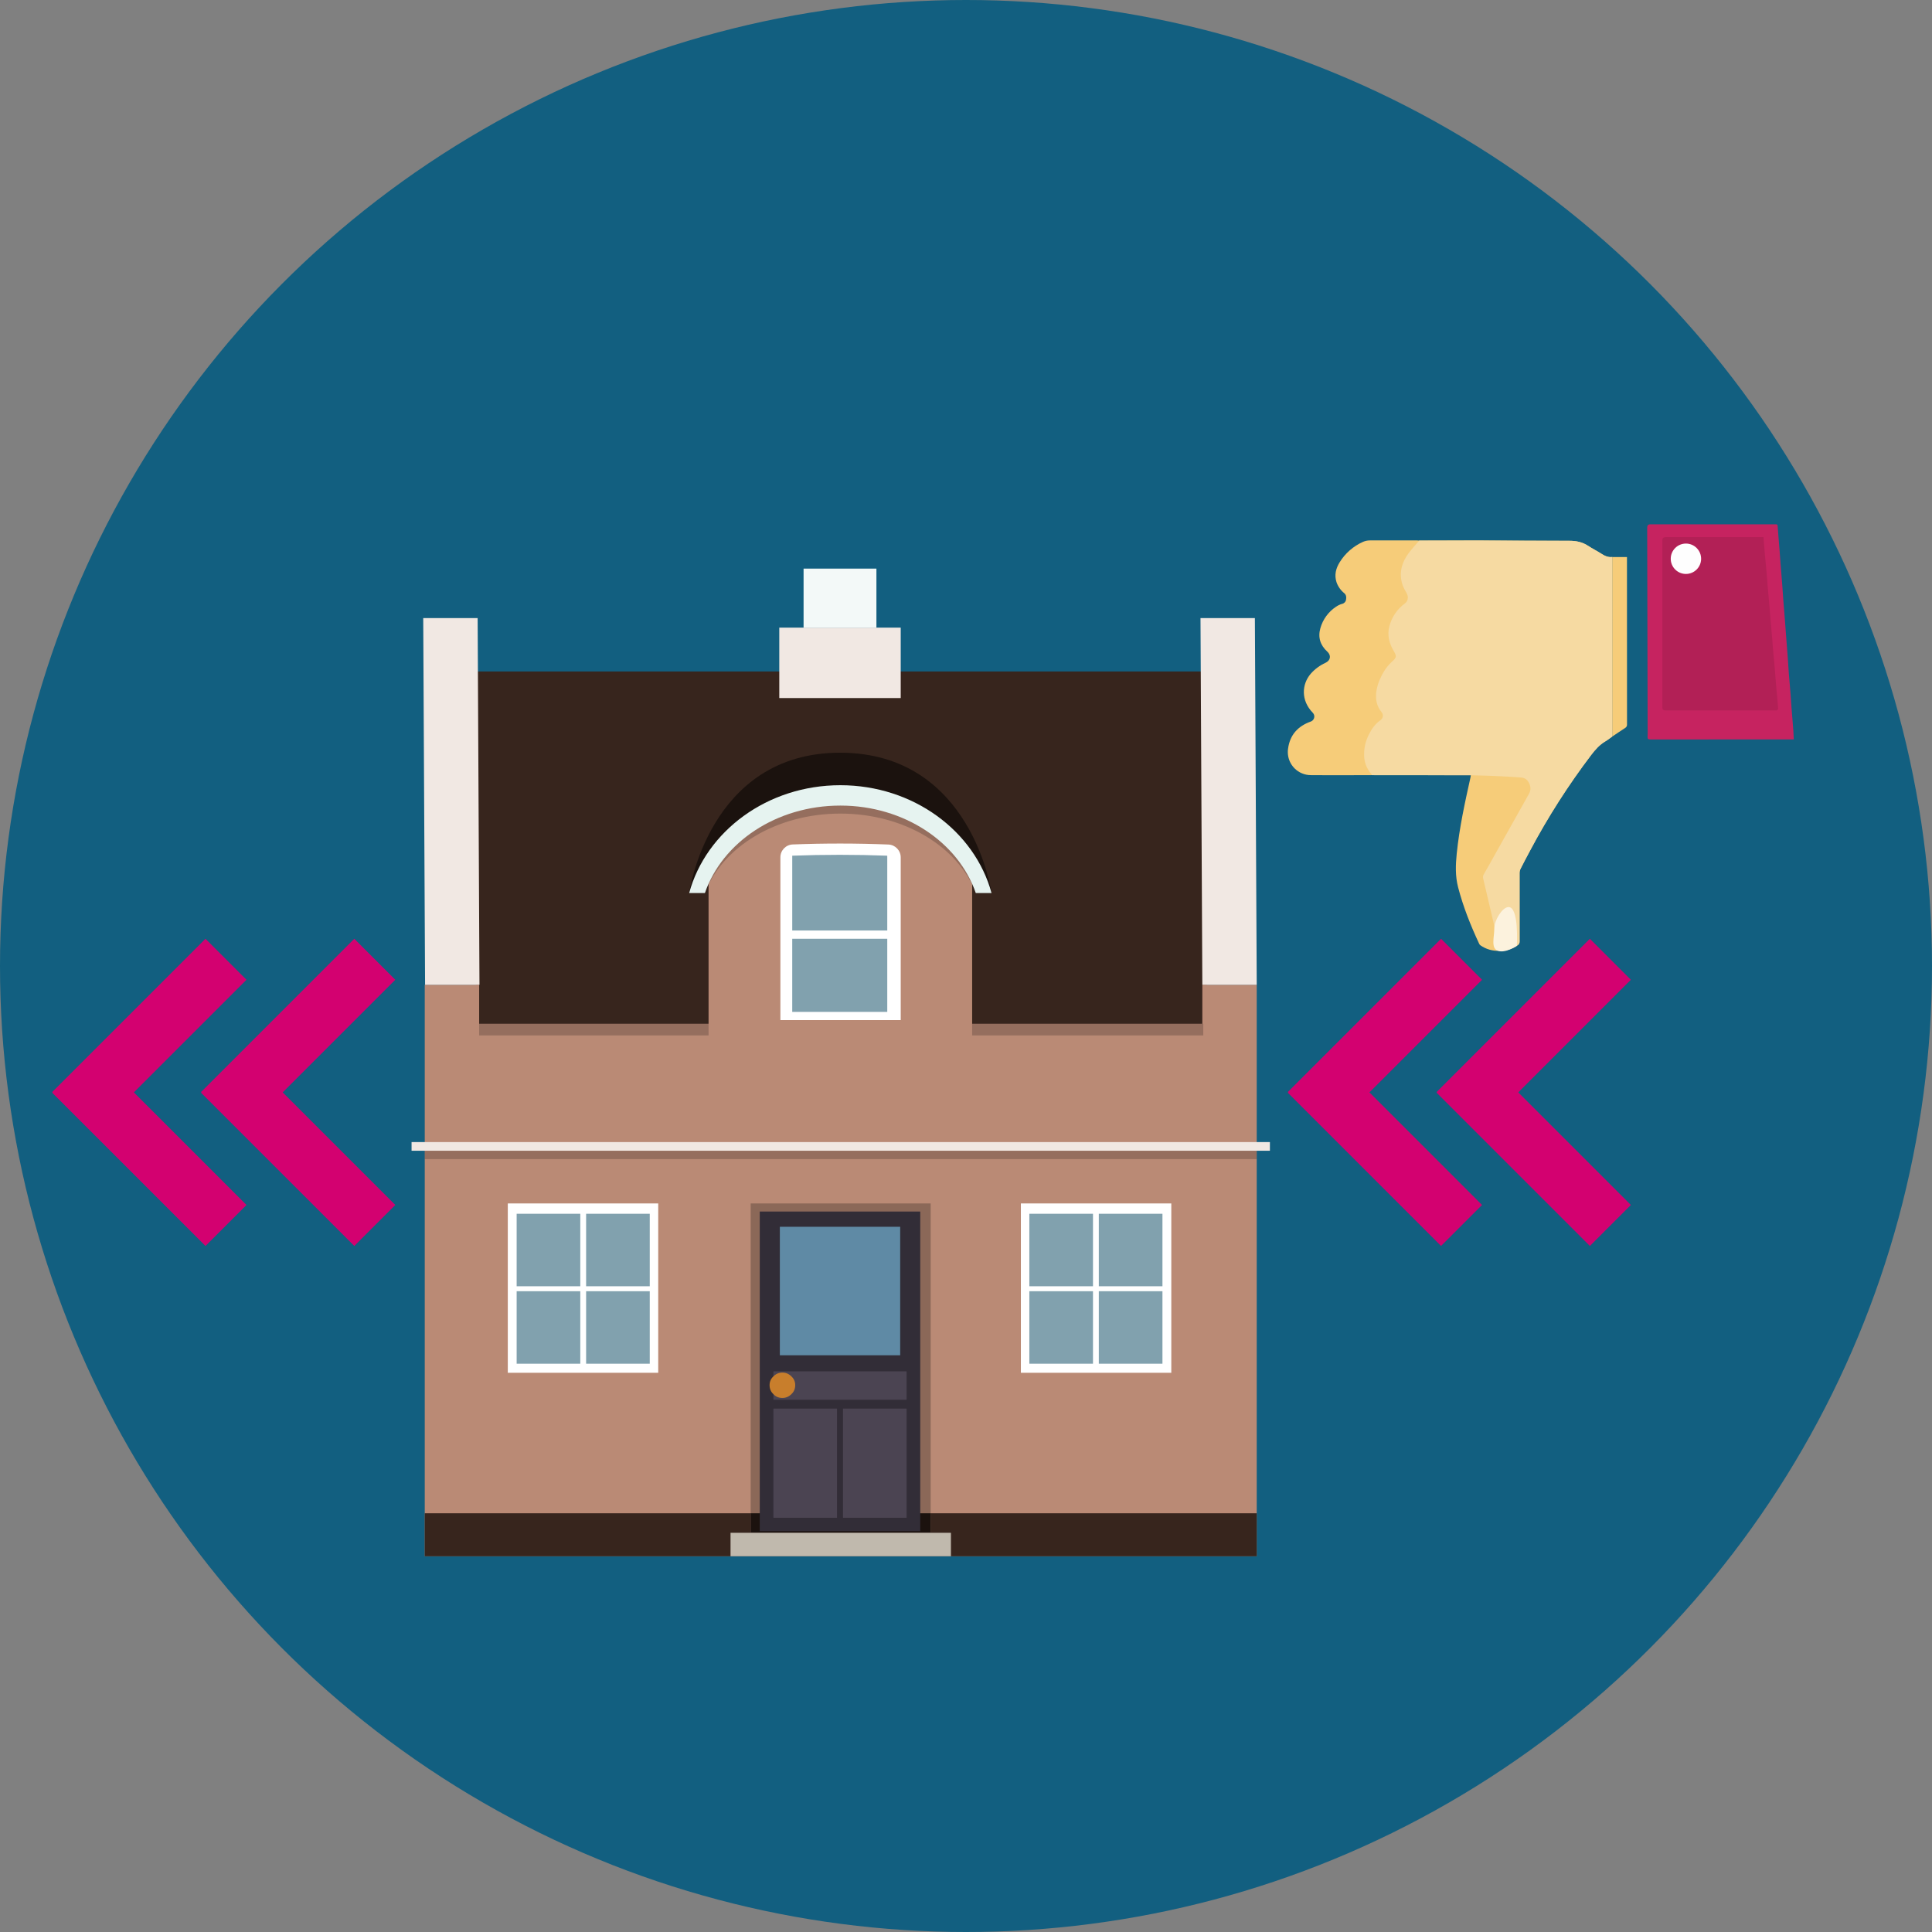
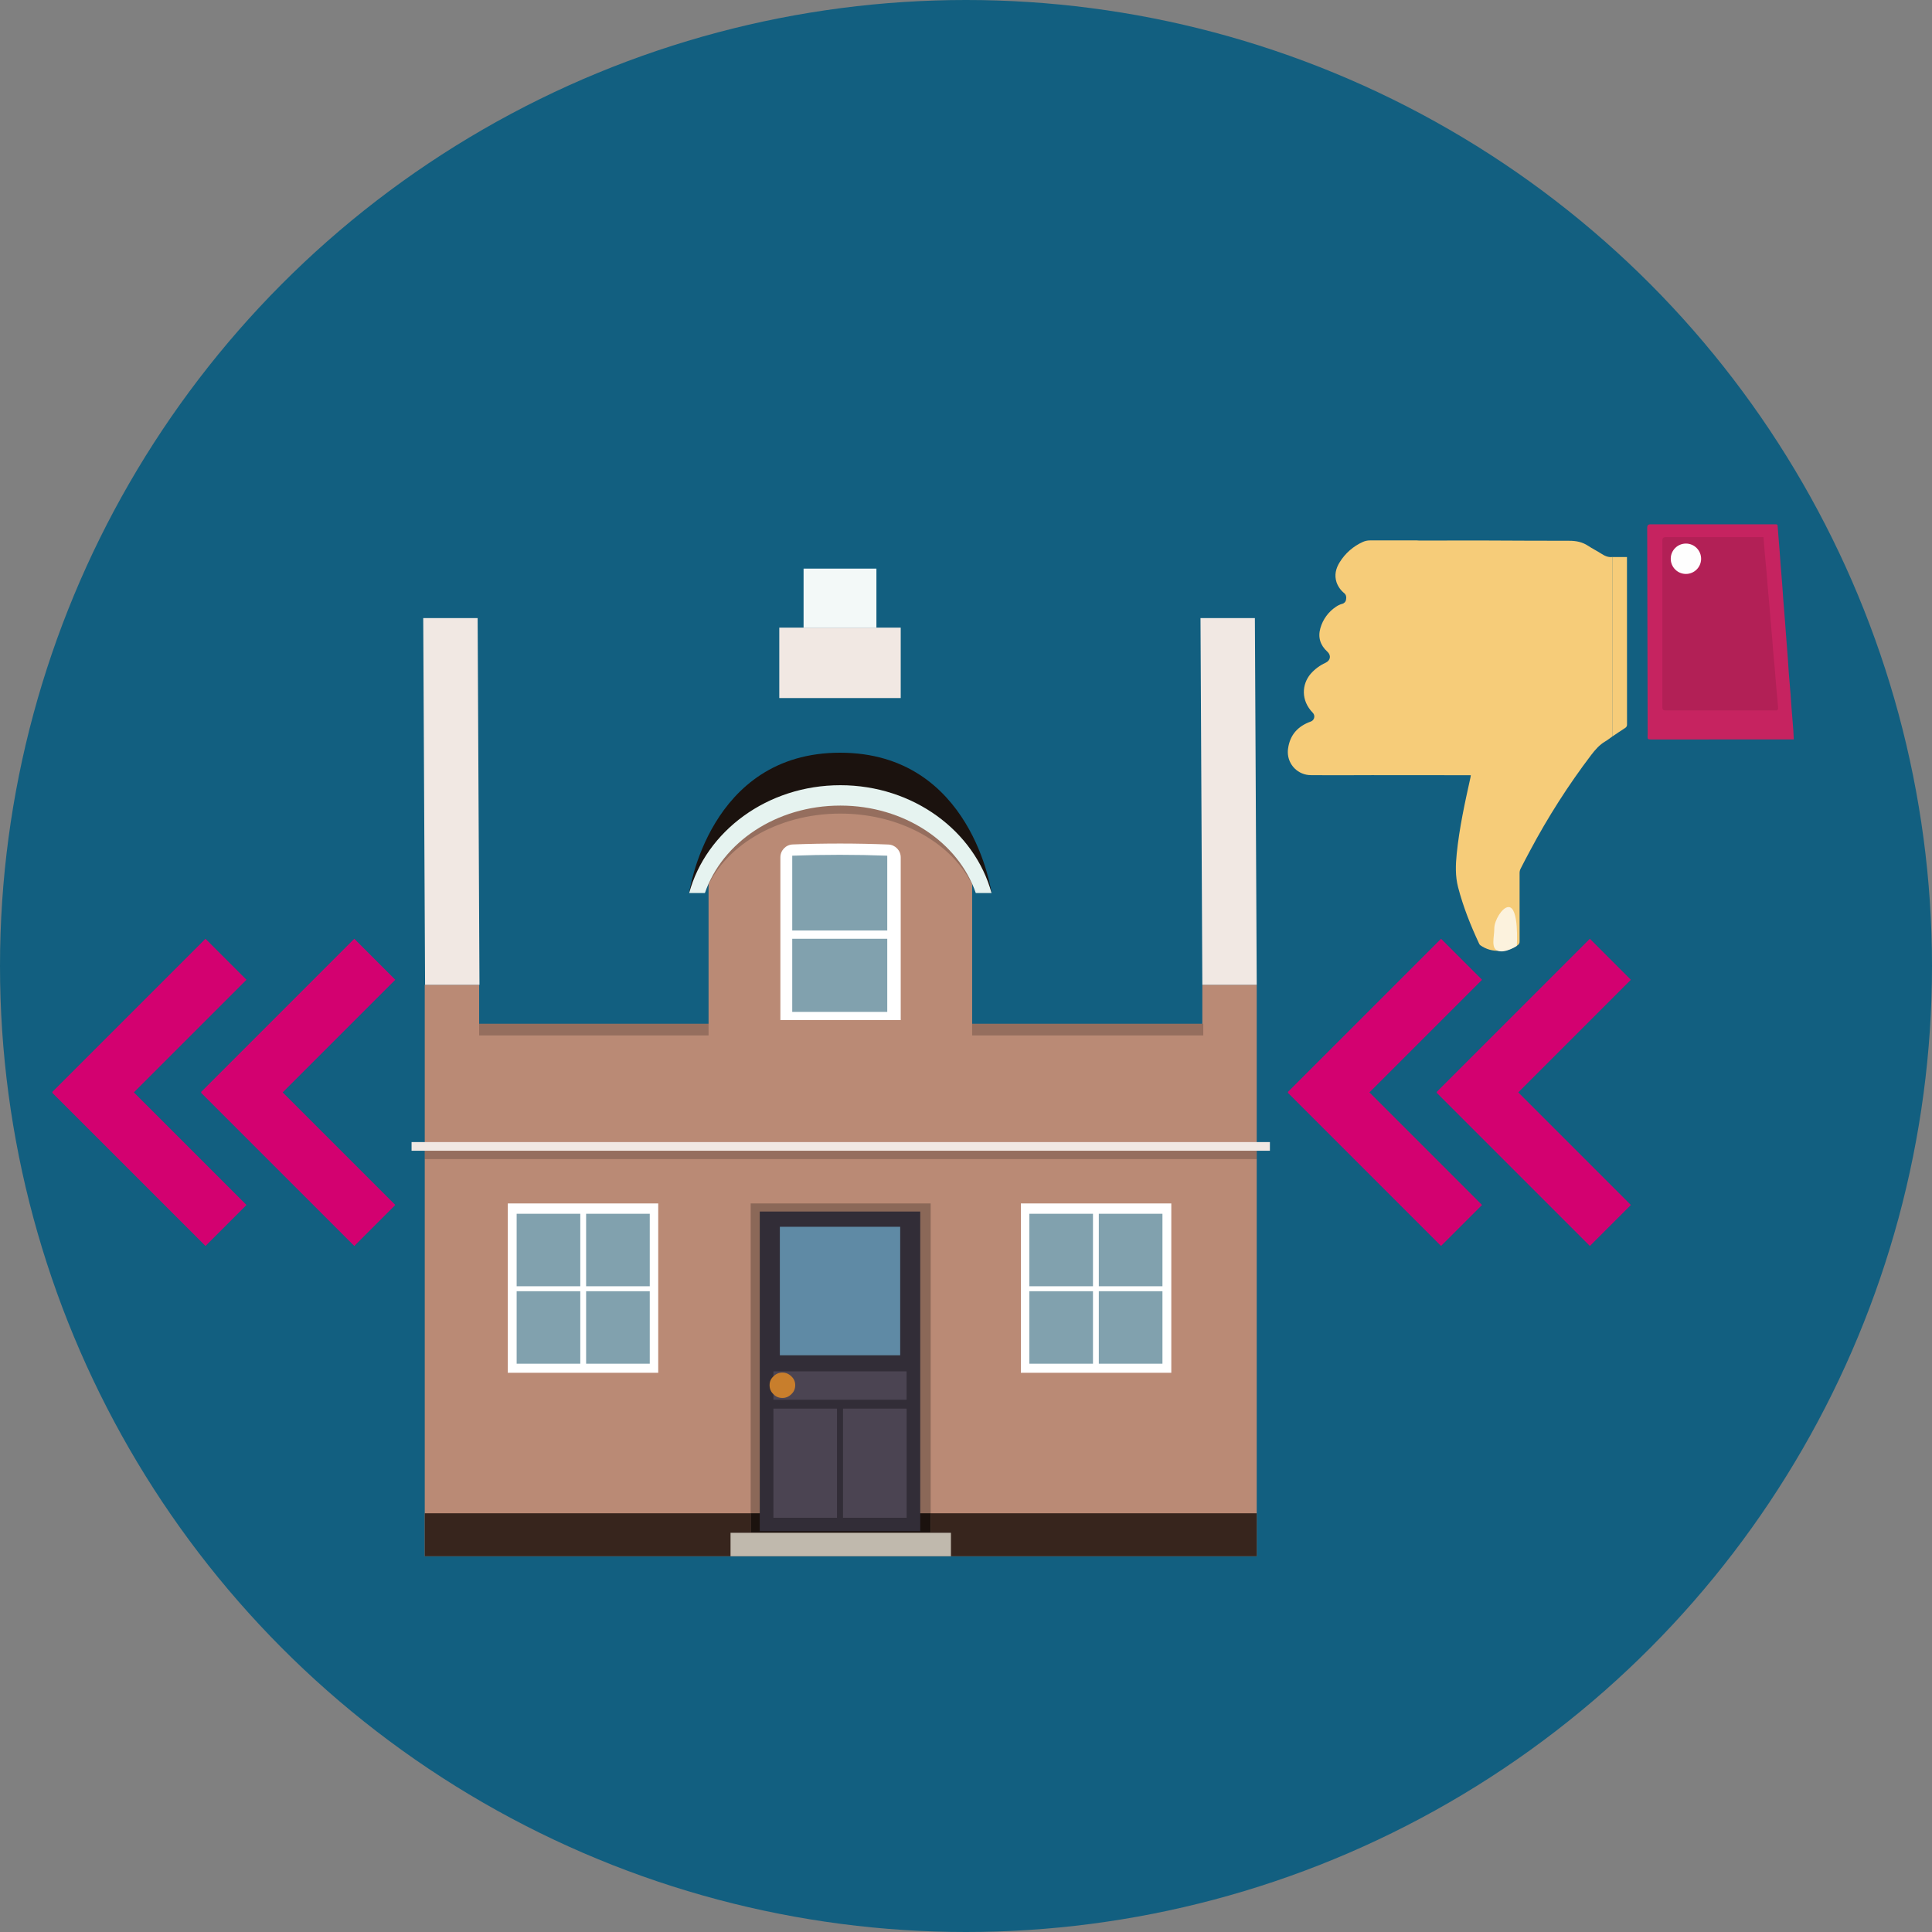
<svg xmlns="http://www.w3.org/2000/svg" id="text" width="160" height="160" viewBox="0 0 160 160">
  <rect x="0" y="0" width="160" height="160" fill="#808080" stroke="none" />
  <defs>
    <style>.cls-1{fill:#fefefe;}.cls-1,.cls-2,.cls-3,.cls-4,.cls-5,.cls-6,.cls-7,.cls-8,.cls-9,.cls-10,.cls-11,.cls-12,.cls-13,.cls-14,.cls-15,.cls-16,.cls-17,.cls-18,.cls-19,.cls-20,.cls-21,.cls-22,.cls-23,.cls-24,.cls-25,.cls-26{stroke-width:0px;}.cls-2{fill:#e6f3f0;}.cls-3{fill:#fcf2dd;}.cls-4{fill:#f3f9f8;}.cls-4,.cls-14,.cls-18,.cls-20,.cls-21,.cls-22{fill-rule:evenodd;}.cls-5{fill:#c62360;}.cls-6{fill:#1b120e;}.cls-7{fill:#b22056;}.cls-8{fill:#c87e2c;}.cls-9{fill:#f6cc79;}.cls-10{fill:none;}.cls-11{fill:#d30170;}.cls-12{opacity:.2;}.cls-13{fill:#81a1ae;}.cls-14{fill:#c0b9ad;}.cls-15,.cls-18{fill:#f1e8e3;}.cls-16{fill:#f6daa2;}.cls-17{fill:#4b4452;}.cls-19{fill:#5f8aa5;}.cls-20,.cls-24{fill:#ba8a75;}.cls-21{fill:#fff;}.cls-22{fill:#37251d;}.cls-23{fill:#125f80;}.cls-25{fill:#322d37;}.cls-26{fill:#8b6858;}</style>
  </defs>
  <circle class="cls-23" cx="80" cy="80" r="80" />
  <path class="cls-9" d="m108.574,64.197c.888.001,1.776.004,2.664.004.793-0,1.585-.004,2.378-.007,0,0,0,0,0,0l8.189.006c.312.009.624.016.936.025-.312-.009-.624-.016-.936-.025-.007.056-.011.114-.023.169-.466,2.097-.927,4.194-1.143,6.335-.094.929-.126,1.851.114,2.774.421,1.621,1.038,3.165,1.744,4.678.023.052.058.097.104.13.465.328,1.028.488,1.596.454h0c.523.002,1.035-.153,1.468-.447.122-.068.193-.201.181-.34-.005-1.889-.005-3.779,0-5.668.002-.119.03-.236.084-.342.256-.503.517-1.003.785-1.499,1.472-2.772,3.166-5.422,5.063-7.923.335-.436.686-.842,1.167-1.124.202-.118.385-.268.576-.403 0-4.955 0-9.91.001-14.866-.348.044-.634-.097-.917-.28-.351-.227-.73-.412-1.078-.642-.479-.317-.993-.423-1.564-.421-2.499.005-4.997-.019-7.496-.025-1.643-.004-3.285.004-4.928.007h0c-.063-.004-.126-.012-.189-.012-1.3-.002-2.601-.008-3.901 0-.196,0-.389.04-.569.118-.8.356-1.474.945-1.934,1.69-.317.51-.454,1.06-.262,1.653.123.356.345.67.638.906.173.148.191.336.151.537-.024.174-.155.314-.327.35-.177.051-.344.13-.496.234-.632.416-1.093,1.045-1.301,1.773-.218.762-.013,1.415.57,1.947.341.311.276.729-.146.928-.47.212-.888.523-1.228.911-.741.866-.822,2.199.167,3.219.05.049.088.11.111.177.077.232-.048.482-.279.56-1.062.383-1.722,1.104-1.873,2.248-.014.095-.021.191-.02.287.006,1.056.868,1.907,1.924,1.901Z" />
  <path class="cls-9" d="m134.579,60.292c.111-.06.175-.181.164-.306-.003-4.548-.004-9.096-.004-13.643v-.211h-1.219c-0,4.955-0,9.91-.001,14.866.353-.236.702-.477,1.06-.705Z" />
-   <path class="cls-16" d="m121.805,64.201l-8.189-.006c-.014-.035-.031-.067-.052-.098-.389-.44-.601-1.009-.594-1.596-.007-.571.124-1.135.382-1.645.23-.468.521-.897.958-1.204.252-.177.286-.458.088-.701-.392-.48-.492-1.038-.422-1.639.059-.439.193-.864.396-1.258.221-.484.537-.92.929-1.28.358-.315.372-.439.129-.848-.381-.64-.561-1.324-.367-2.068.198-.759.653-1.425,1.288-1.886.145-.105.232-.271.237-.449.019-.244-.109-.424-.216-.615-.336-.565-.443-1.238-.299-1.879.144-.643.509-1.162.93-1.649.177-.204.355-.407.533-.611,1.643-.003,3.285-.011,4.928-.007,2.499.006,4.997.03,7.496.025.571-.001,1.085.105,1.564.421.348.23.727.416,1.078.642.283.183.569.324.917.28-0,4.955-0,9.91-.001,14.866-.192.135-.375.285-.576.403-.481.282-.832.688-1.167,1.124-1.898,2.501-3.591,5.15-5.063,7.923-.267.497-.529.996-.785,1.499-.053.106-.082.223-.084.342-.005,1.889-.005,3.779,0,5.668.012.139-.059.272-.181.34-.433.293-.945.449-1.468.447-.008-.069-.011-.138-.026-.205-.158-.707-.313-1.414-.477-2.119-.281-1.208-.569-2.415-.851-3.623-.044-.123-.032-.26.032-.374.381-.648.74-1.309,1.108-1.965.42-.75.84-1.499,1.261-2.249.463-.827.927-1.653,1.39-2.48.183-.328.133-.653-.047-.955-.115-.211-.326-.351-.565-.375-.364-.032-.729-.057-1.093-.076-.542-.029-1.084-.055-1.626-.076-.499-.019-.998-.029-1.497-.042Z" />
  <path class="cls-5" d="m148.554,61.235h-.235c-3.876,0-7.751.001-11.627.004-.184 0-.261-.033-.247-.237.02-.284.005-.571.005-.856-.012-5.485-.025-10.97-.037-16.455q-.001-.27.261-.27h10.294c.253,0,.24.001.258.259.041.604.096,1.207.144,1.81.029.371.053.743.082,1.114.048.622.1,1.244.148,1.867.029.384.051.768.081,1.152.047.616.099,1.232.147,1.848.029.365.053.73.081,1.095.049.641.102,1.282.149,1.924.03.409.05.819.081,1.228.045.578.1,1.156.146,1.734.031.39.052.781.082,1.171.047.61.1,1.219.146,1.829.019.251.027.502.042.783Z" />
  <path class="cls-7" d="m146.044,44.488c.04.497.073.962.115,1.426.045.508.101,1.014.146,1.522.032.358.051.717.082,1.074.046.539.098,1.078.145,1.617.03.339.053.678.083,1.017.048.565.1,1.129.147,1.693.029.352.051.704.082,1.055.046.533.099,1.065.145,1.598.031.351.053.704.083,1.055.047.552.098,1.103.147,1.655.015.169.037.339.036.508,0,.042-.068.092-.115.123-.027.018-.074.003-.112.003-3.038,0-6.076,0-9.114,0q-.244,0-.244-.249c0-4.617,0-9.234,0-13.851q0-.248.245-.248c2.632,0,5.264,0,7.896,0h.233Zm-6.414.529c-.694-0-1.257.562-1.258,1.256-0.0.694.562,1.257,1.256,1.258s1.257-.562,1.258-1.256v-.002c-.001-.693-.563-1.255-1.256-1.256Z" />
  <path class="cls-1" d="m139.631,45.017c.694.005,1.252.573,1.247,1.267-.005.694-.573,1.252-1.267,1.247-.694-.005-1.252-.573-1.247-1.267,0-.001,0-.001,0-.002.006-.694.573-1.251,1.267-1.245Z" />
  <path class="cls-3" d="m124.892,75.122c-.525.058-1.14,1.131-1.14,1.761,0,.725-.311,1.657.311,1.865s1.554-.414,1.554-.414c0,0,.207-3.315-.725-3.212Z" />
-   <polygon class="cls-22" points="99.961 85.073 39.437 85.073 39.283 55.606 99.73 55.606 99.961 85.073 99.961 85.073" />
  <polygon class="cls-20" points="104.077 111.826 104.077 81.551 99.572 81.551 99.572 84.785 39.682 84.785 39.682 81.551 35.176 81.551 35.176 128.882 104.077 128.882 104.077 111.826" />
  <rect class="cls-12" x="39.682" y="84.785" width="59.967" height=".964" />
  <polygon class="cls-18" points="104.077 81.551 99.572 81.551 99.42 51.186 103.924 51.186 104.077 81.551 104.077 81.551" />
  <polygon class="cls-18" points="39.708 81.551 35.203 81.551 35.05 51.186 39.556 51.186 39.708 81.551 39.708 81.551" />
  <polygon class="cls-22" points="104.077 128.882 104.077 125.323 35.176 125.323 35.176 128.882 104.077 128.882 104.077 128.882" />
  <polygon class="cls-18" points="74.594 51.977 64.537 51.977 64.537 57.81 74.594 57.81 74.594 51.977 74.594 51.977" />
  <polygon class="cls-4" points="72.581 47.09 66.549 47.09 66.549 51.977 72.581 51.977 72.581 47.09 72.581 47.09" />
  <path class="cls-6" d="m69.571,62.336c-10.891,0-12.497,11.621-12.497,11.621l3.372-4.056h18.361l3.309,4.056s-1.606-11.621-12.544-11.621Z" />
  <path class="cls-24" d="m78.705,69.541c-6.065-5.327-12.112-5.358-18.142,0l-1.883,2.854v13.943h21.829v-14.147l-1.804-2.65Z" />
  <polygon class="cls-10" points="64.558 64.776 62.125 67.794 77.016 67.794 74.584 64.776 64.558 64.776" />
  <path class="cls-12" d="m69.594,65.845c-6.046,0-11.12,3.452-12.521,8.112h1.306c1.429-3.803,5.909-6.579,11.215-6.579s9.786,2.776,11.215,6.579h1.306c-1.4-4.66-6.475-8.112-12.521-8.112Z" />
  <path class="cls-2" d="m69.594,65.028c-6.046,0-11.12,3.8-12.521,8.929h1.306c1.429-4.187,5.909-7.242,11.215-7.242s9.786,3.056,11.215,7.242h1.306c-1.4-5.129-6.475-8.929-12.521-8.929Z" />
  <path class="cls-21" d="m64.628,71v13.479h9.966v-13.473c0-.572-.45-1.042-1.021-1.066-2.565-.106-5.35-.108-7.923-.006-.572.023-1.022.493-1.022,1.066Z" />
  <rect class="cls-13" x="65.61" y="77.745" width="7.869" height="6.055" />
  <path class="cls-13" d="m73.479,77.062v-6.197c-2.557-.097-5.312-.097-7.869-0v6.197h7.869Z" />
  <rect class="cls-15" x="34.084" y="94.582" width="71.084" height=".718" />
  <rect class="cls-12" x="35.176" y="95.299" width="68.9" height=".693" />
  <polygon class="cls-21" points="84.545 99.664 97.002 99.664 97.002 113.688 84.545 113.688 84.545 99.664 84.545 99.664" />
  <rect class="cls-13" x="85.246" y="100.519" width="5.27" height="6.004" />
  <rect class="cls-13" x="90.999" y="100.519" width="5.27" height="6.004" />
  <rect class="cls-13" x="90.999" y="106.933" width="5.27" height="6.004" />
  <rect class="cls-13" x="85.246" y="106.933" width="5.27" height="6.004" />
  <polygon class="cls-21" points="54.511 99.664 42.054 99.664 42.054 113.688 54.511 113.688 54.511 99.664 54.511 99.664" />
  <rect class="cls-13" x="48.54" y="100.519" width="5.27" height="6.004" />
  <rect class="cls-13" x="42.787" y="100.519" width="5.27" height="6.004" />
  <rect class="cls-13" x="42.787" y="106.933" width="5.27" height="6.004" />
  <rect class="cls-13" x="48.54" y="106.933" width="5.27" height="6.004" />
  <rect class="cls-26" x="62.168" y="99.664" width="14.905" height="27.277" />
  <rect class="cls-6" x="62.168" y="125.323" width="14.905" height="1.618" />
  <g id="Symbol_9_0_Layer2_0_MEMBER_8_MEMBER_12_MEMBER_0_FILL">
    <path class="cls-25" d="m62.92,100.335h13.291v26.469h-13.291v-26.469Z" />
  </g>
  <g id="Symbol_9_0_Layer2_0_MEMBER_8_MEMBER_12_MEMBER_1_MEMBER_1_FILL">
    <path class="cls-19" d="m74.549,101.597v10.641h-9.965v-10.641h9.965Z" />
  </g>
  <g id="Symbol_9_0_Layer2_0_MEMBER_8_MEMBER_12_MEMBER_2_MEMBER_0_FILL">
    <path class="cls-17" d="m69.814,125.696v-9.041h5.267v9.041h-5.267Z" />
  </g>
  <g id="Symbol_9_0_Layer2_0_MEMBER_8_MEMBER_12_MEMBER_2_MEMBER_1_FILL">
    <path class="cls-17" d="m64.05,125.696v-9.041h5.267v9.041h-5.267Z" />
  </g>
  <g id="Symbol_9_0_Layer2_0_MEMBER_8_MEMBER_12_MEMBER_2_MEMBER_1_FILL-2">
    <path class="cls-17" d="m64.05,115.92v-2.351h11.03v2.351h-11.03Z" />
  </g>
  <g id="Symbol_9_0_Layer2_0_MEMBER_8_MEMBER_13_FILL">
    <path class="cls-8" d="m63.733,114.71c0-.286.105-.527.316-.723.211-.211.46-.316.746-.316s.535.105.746.316c.211.196.316.437.316.723,0,.301-.105.55-.316.746-.211.211-.46.317-.746.317-.301,0-.55-.105-.746-.317-.211-.196-.316-.445-.316-.746Z" />
  </g>
  <polygon class="cls-14" points="78.753 128.882 78.753 126.94 60.5 126.94 60.5 128.882 78.753 128.882 78.753 128.882" />
  <polygon class="cls-11" points="16.65 90.436 29.342 77.745 32.737 81.14 23.411 90.466 32.737 99.791 29.342 103.186 16.65 90.495 16.68 90.466 16.65 90.436" />
  <polygon class="cls-11" points="4.325 90.436 17.017 77.745 20.412 81.14 11.086 90.466 20.412 99.791 17.017 103.186 4.325 90.495 4.355 90.466 4.325 90.436" />
  <polygon class="cls-11" points="118.975 90.436 131.666 77.745 135.061 81.14 125.736 90.466 135.061 99.791 131.666 103.186 118.975 90.495 119.005 90.466 118.975 90.436" />
  <polygon class="cls-11" points="106.65 90.436 119.341 77.745 122.737 81.14 113.411 90.466 122.737 99.791 119.341 103.186 106.65 90.495 106.68 90.466 106.65 90.436" />
</svg>